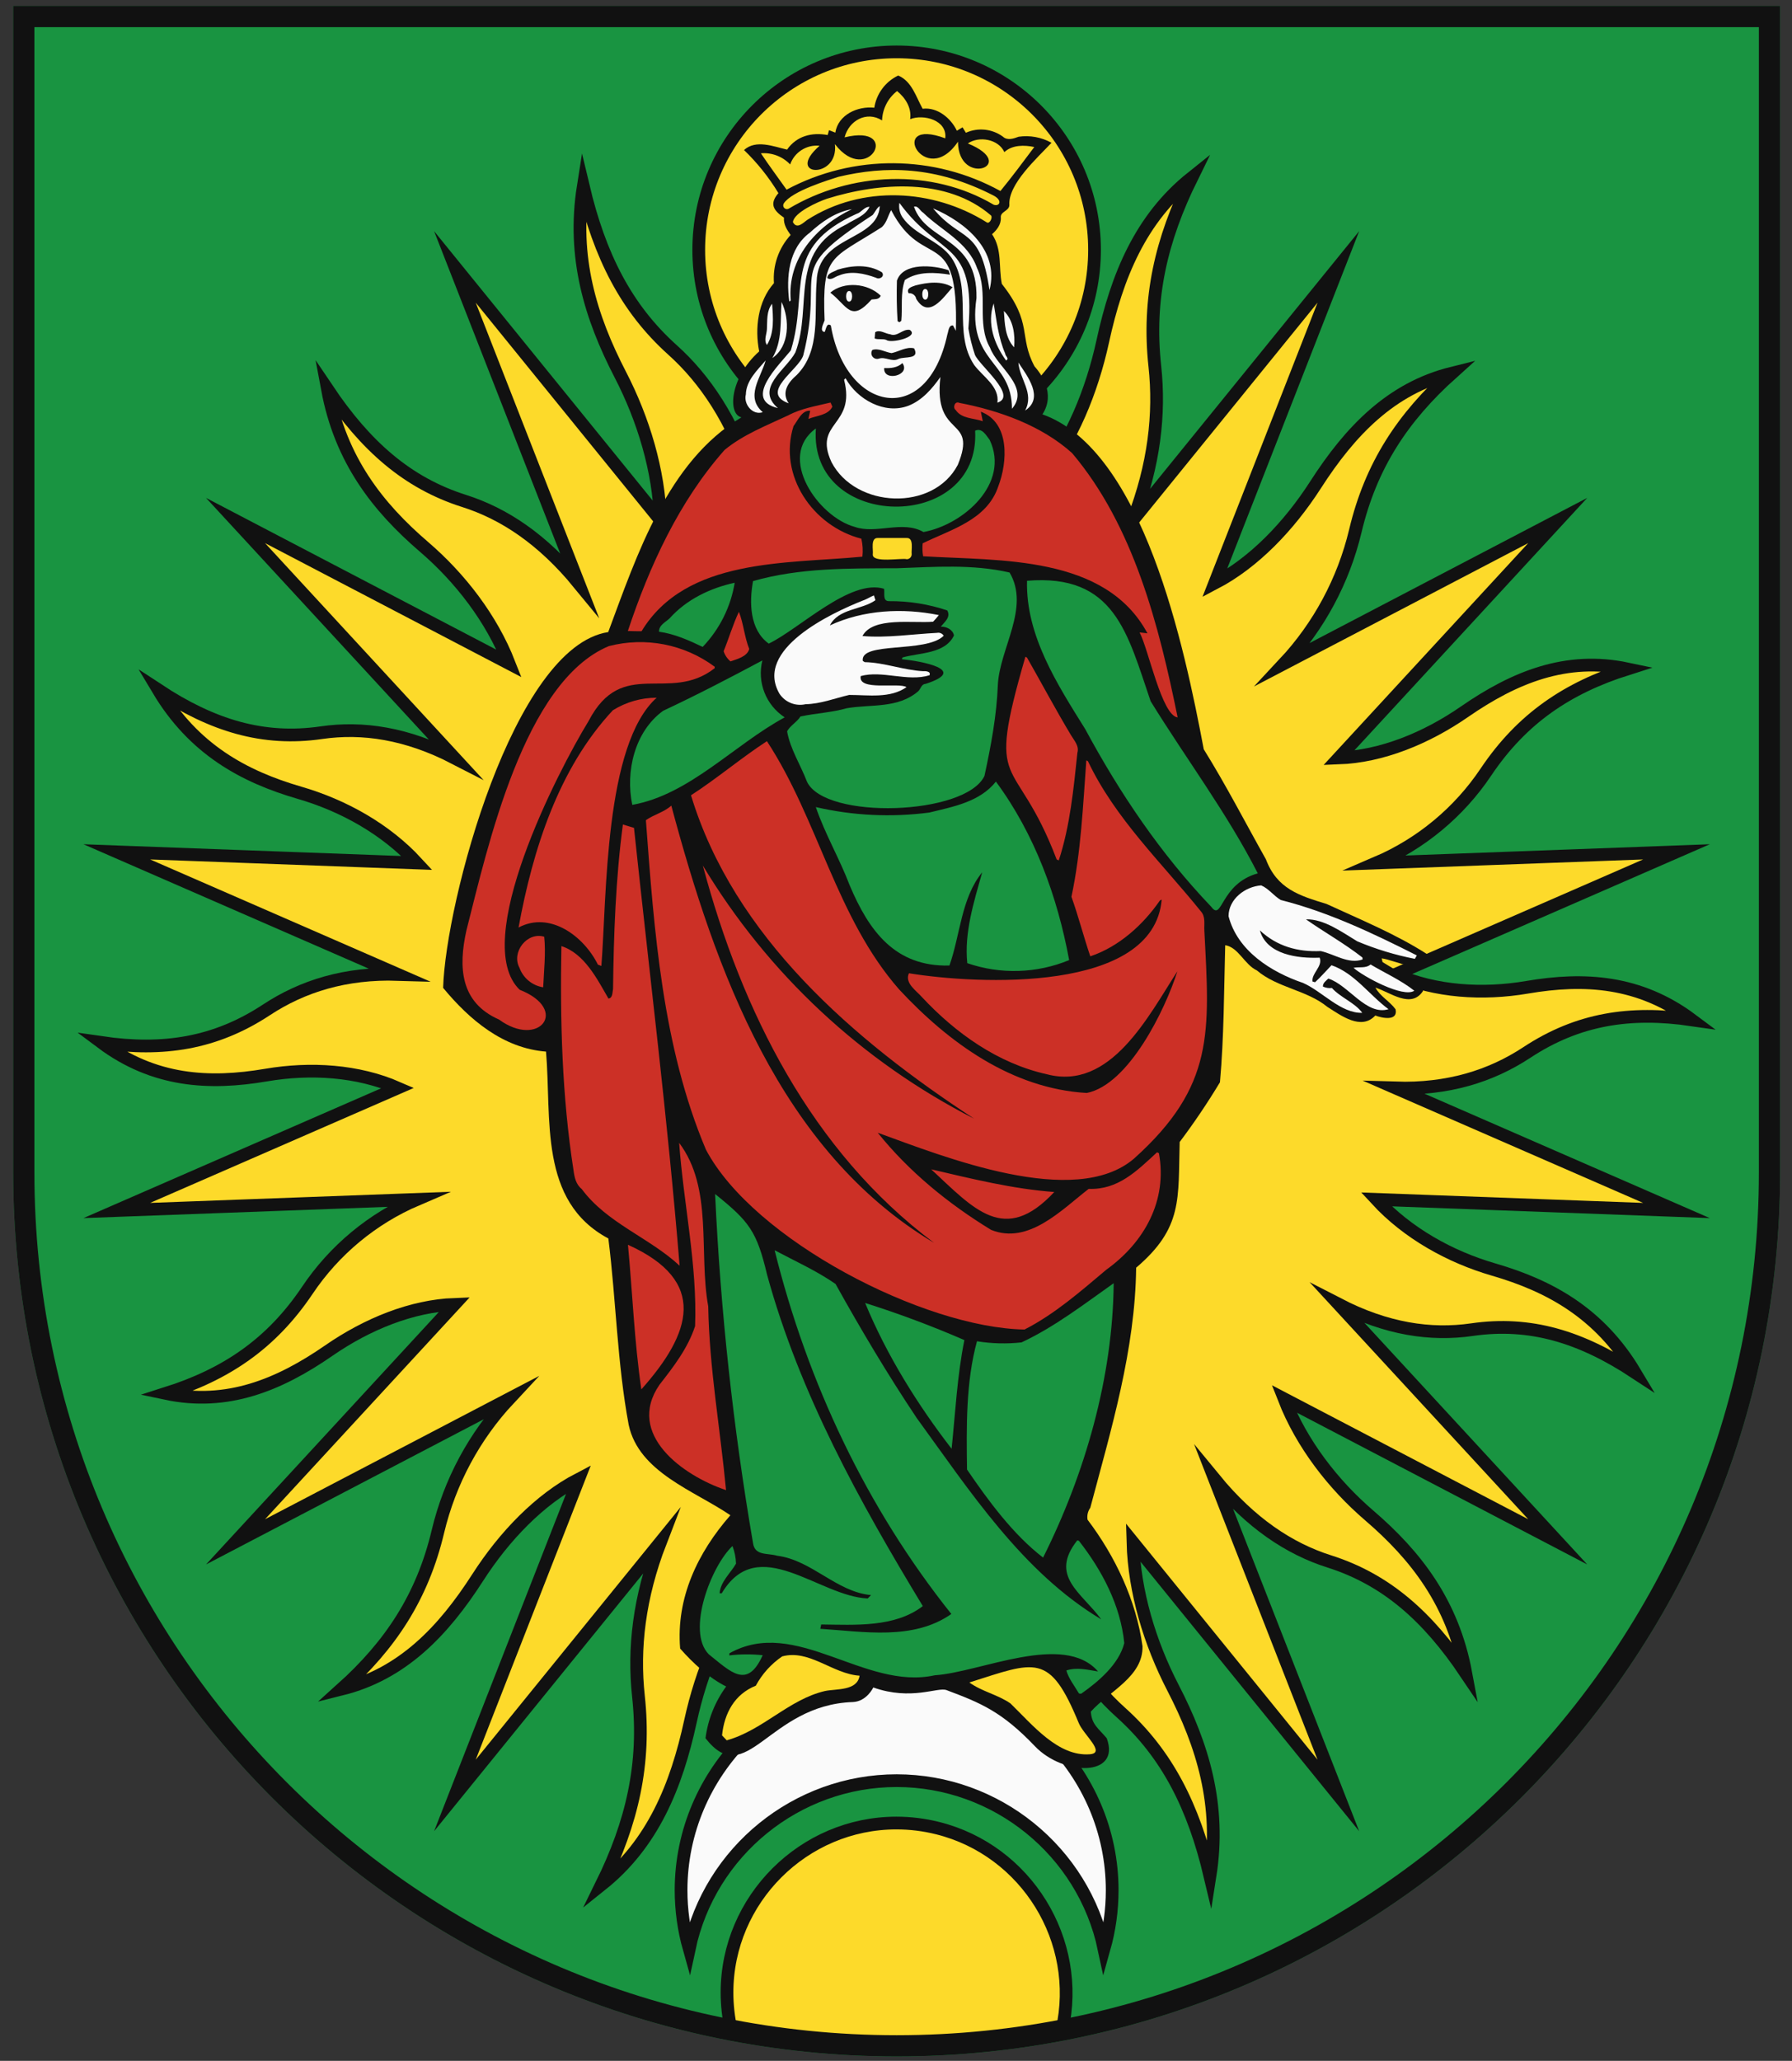
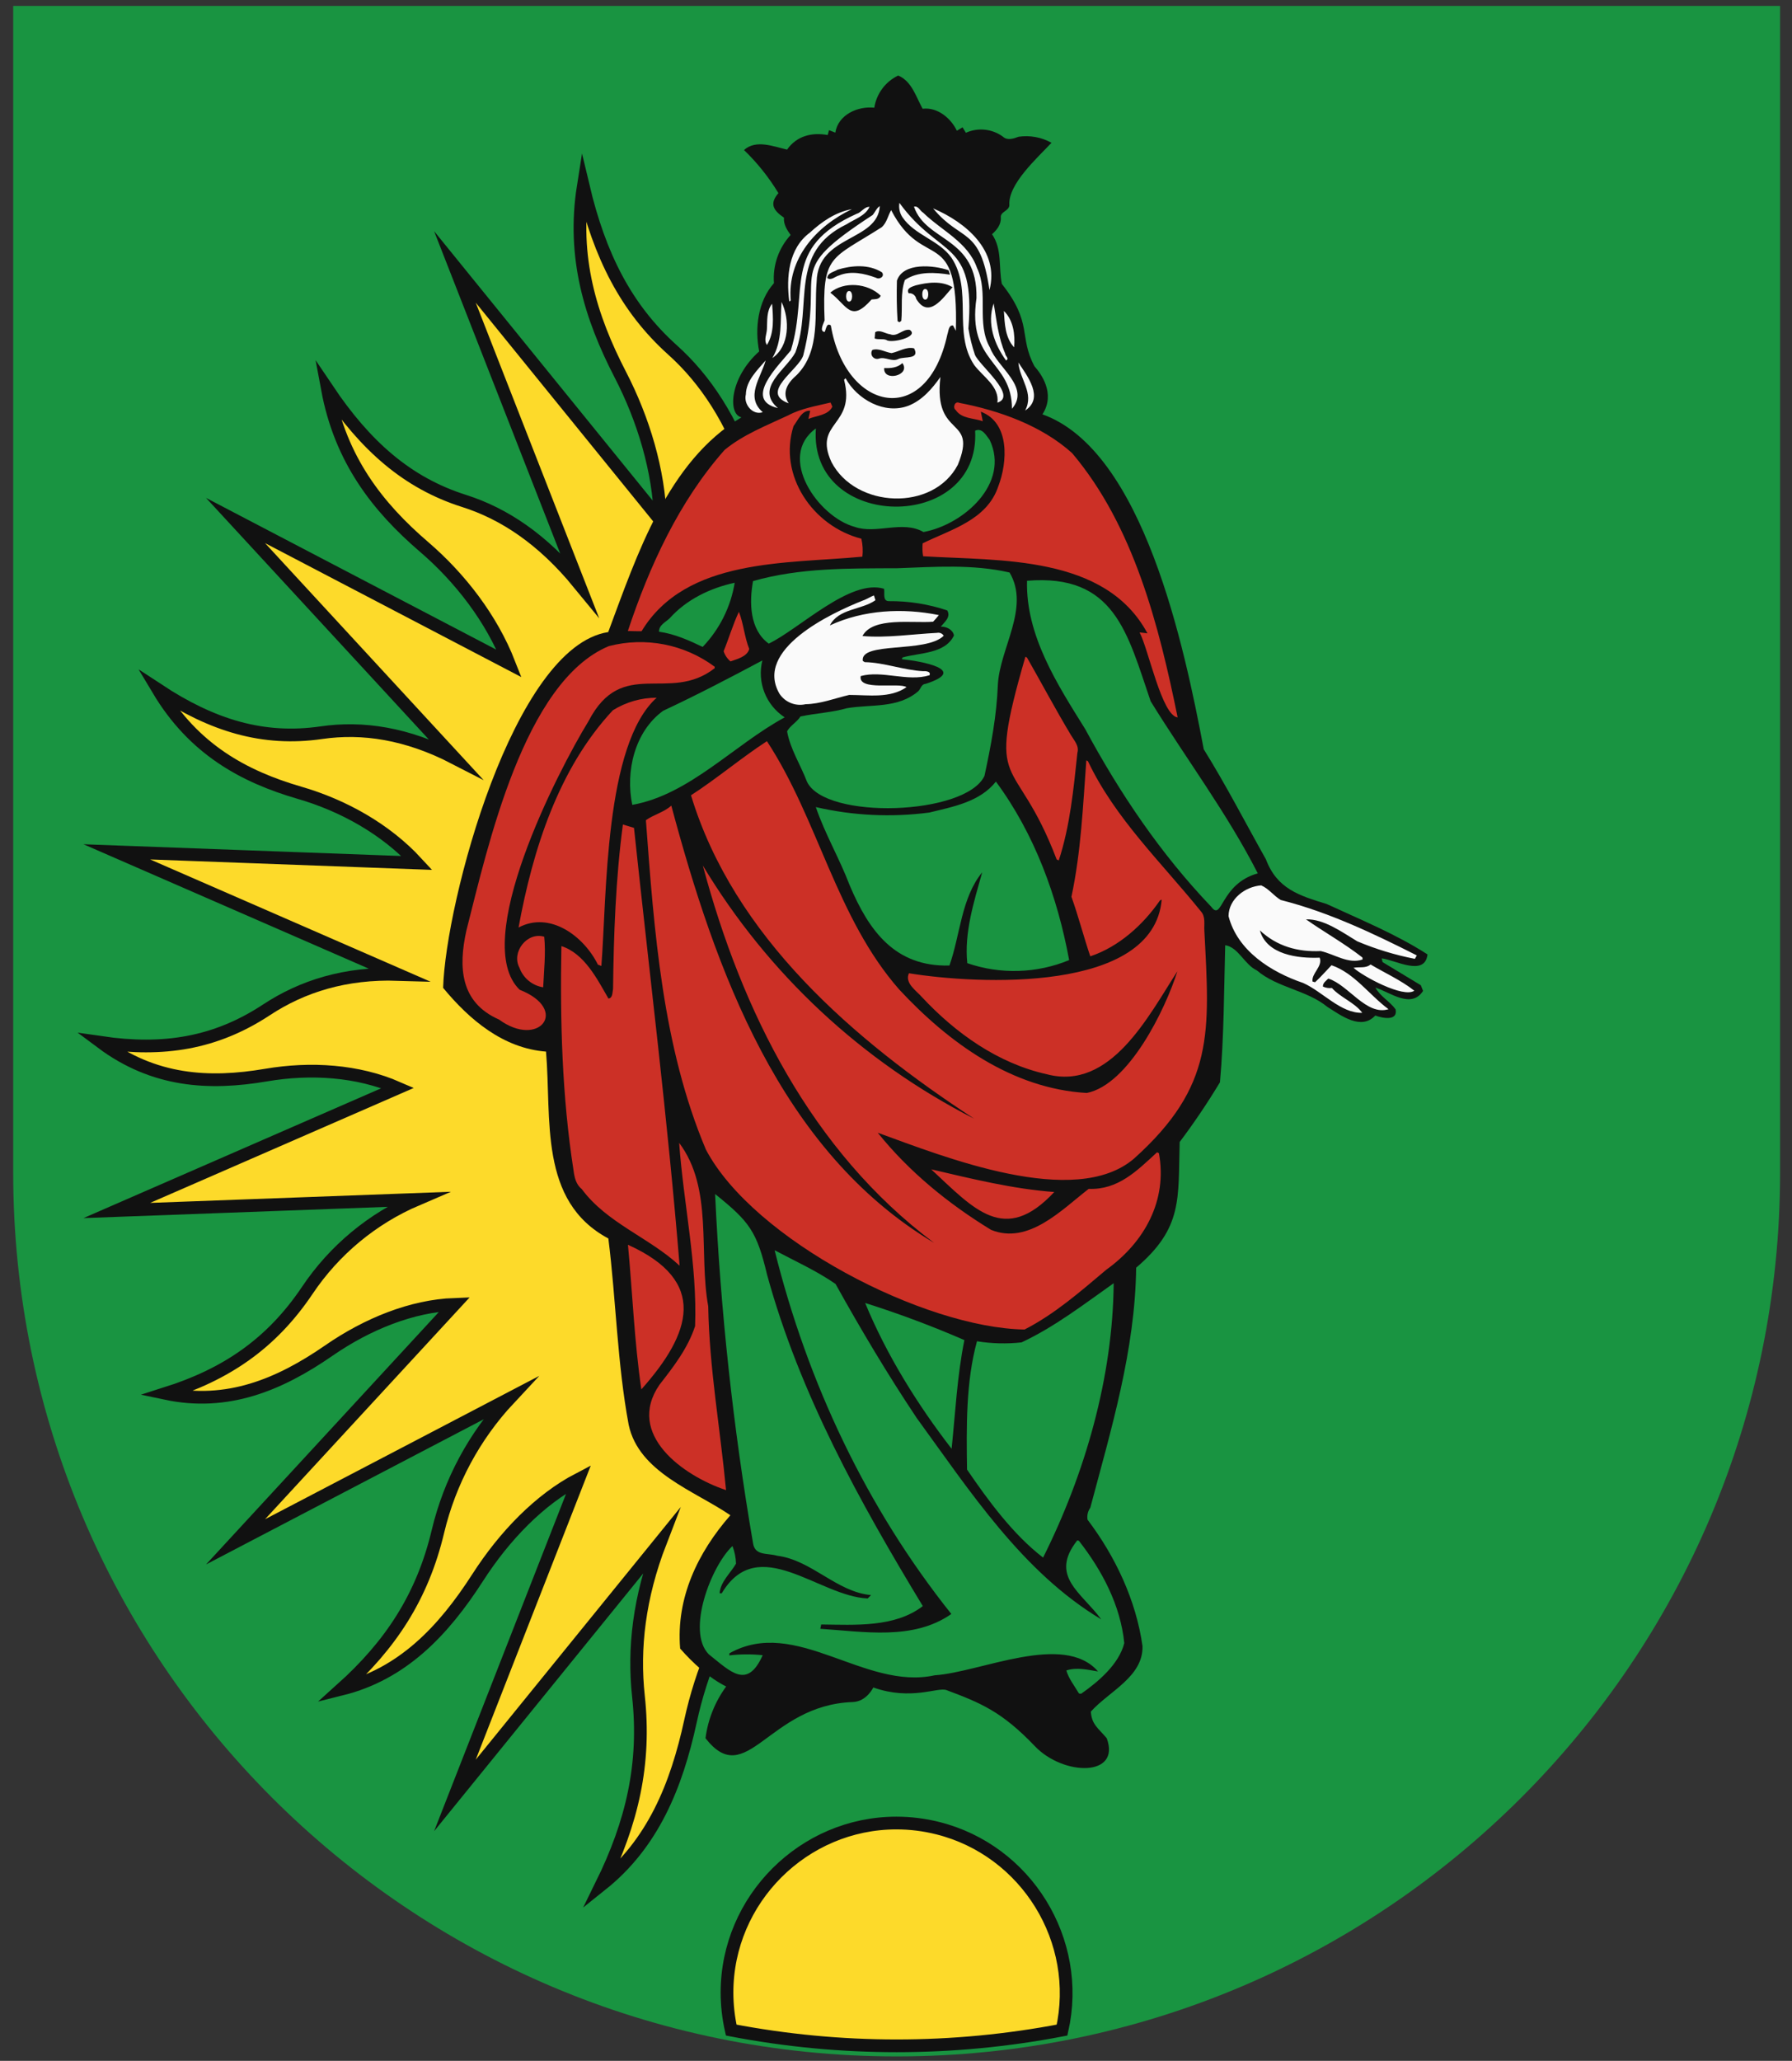
<svg xmlns="http://www.w3.org/2000/svg" xmlns:ns1="http://www.serif.com/" width="100%" height="100%" viewBox="0 0 107 123" version="1.1" xml:space="preserve" style="fill-rule:evenodd;clip-rule:evenodd;stroke-miterlimit:10;">
  <rect x="0" y="0" width="107" height="123" fill="#333333" stroke="none" />
  <g transform="matrix(1,0,0,1,-0.283,-0.011)">
    <g id="field" transform="matrix(0.211,0,0,0.211,1.071,0.365)">
      <path d="M500,330L500,0L0,0L0,330C0,468.071 111.929,580 250,580C388.071,580 500,468.071 500,330Z" style="fill:rgb(25,148,65);fill-rule:nonzero;" />
    </g>
    <g transform="matrix(0.211,0,0,0.211,1.071,0.365)">
-       <path d="M250,502C278.241,502.005 302.844,521.943 308.7,549.57C310.224,544.175 310.997,538.595 310.997,532.988C310.997,499.525 283.461,471.988 249.997,471.988C216.533,471.988 188.997,499.525 188.997,532.988C188.997,538.595 189.77,544.175 191.294,549.57C197.151,521.941 221.757,502.002 250,502Z" style="fill:rgb(250,250,250);fill-rule:nonzero;stroke:rgb(17,17,17);stroke-width:3.6px;" />
      <path d="M261.59,515.423C257.778,514.467 253.863,513.984 249.934,513.984C223.636,513.984 201.997,535.624 201.997,561.921C201.997,565.498 202.397,569.063 203.19,572.551C234.114,578.484 265.887,578.484 296.811,572.551C302.51,547.262 286.745,521.69 261.59,515.423Z" style="fill:rgb(253,218,42);fill-rule:nonzero;stroke:rgb(17,17,17);stroke-width:3.6px;" />
      <path id="sun" d="M208.824,133.145C203.535,117.187 195.873,105.651 186.557,97.288C173.388,85.466 165.962,70.588 161.32,51.024C158.151,71.066 163.395,88.052 171.804,104.293C178.327,116.893 182.751,131.455 183.133,145.442L125,73.818L160.016,163.293C149.844,150.893 138.945,143.619 127.569,140.013C111.488,134.913 99.698,124.447 88.933,108.43C92.641,128.349 103.111,141.722 116.259,153.008C126.459,161.762 135.368,173.262 140.353,186.015L62.919,145.552L124.901,212.732C111.401,205.77 98.919,203.873 87.215,205.571C70.669,207.971 56.315,203.516 41.06,193.479C51.083,210.241 65.185,217.966 81.069,222.579C93.39,226.157 105.431,232.841 114.26,242.418L29.323,239.276L108.835,273.934C94.053,273.474 81.897,277.234 71.646,283.984C57.155,293.519 42.414,295.751 25,293.222C39.811,304.276 55.4,305.177 71.6,302.414C84.169,300.272 97.506,301.122 108.835,306.066L29.323,340.723L114.26,337.581C101.649,342.979 90.869,351.918 83.23,363.312C73,378.529 60.12,387.11 43.194,392.474C60.538,396.137 75.237,390.074 89.294,380.36C100.194,372.822 112.8,367.71 124.903,367.268L62.921,434.448L140.352,393.985C130.499,404.525 123.554,417.447 120.2,431.479C115.788,450.062 106.73,463.685 92.869,476.126C110.106,471.84 121.679,459.741 131.446,444.549C139.022,432.764 148.974,422.467 160.01,416.706L125,506.182L183.136,434.558C177.111,450.164 175.47,464.582 176.936,478.107C179.014,497.227 175.157,513.819 166.471,531.442C180.977,519.86 187.662,503.564 191.654,485.209C194.754,470.971 200.534,457.057 208.823,446.855L208.824,133.145Z" style="fill:rgb(253,218,42);fill-rule:nonzero;stroke:rgb(17,17,17);stroke-width:3.6px;" />
      <g id="sun1" ns1:id="sun" transform="matrix(-1,-7.65714e-16,7.65714e-16,-1,500,580)">
-         <path d="M208.824,133.145C203.535,117.187 195.873,105.651 186.557,97.288C173.388,85.466 165.962,70.588 161.32,51.024C158.151,71.066 163.395,88.052 171.804,104.293C178.327,116.893 182.751,131.455 183.133,145.442L125,73.818L160.016,163.293C149.844,150.893 138.945,143.619 127.569,140.013C111.488,134.913 99.698,124.447 88.933,108.43C92.641,128.349 103.111,141.722 116.259,153.008C126.459,161.762 135.368,173.262 140.353,186.015L62.919,145.552L124.901,212.732C111.401,205.77 98.919,203.873 87.215,205.571C70.669,207.971 56.315,203.516 41.06,193.479C51.083,210.241 65.185,217.966 81.069,222.579C93.39,226.157 105.431,232.841 114.26,242.418L29.323,239.276L108.835,273.934C94.053,273.474 81.897,277.234 71.646,283.984C57.155,293.519 42.414,295.751 25,293.222C39.811,304.276 55.4,305.177 71.6,302.414C84.169,300.272 97.506,301.122 108.835,306.066L29.323,340.723L114.26,337.581C101.649,342.979 90.869,351.918 83.23,363.312C73,378.529 60.12,387.11 43.194,392.474C60.538,396.137 75.237,390.074 89.294,380.36C100.194,372.822 112.8,367.71 124.903,367.268L62.921,434.448L140.352,393.985C130.499,404.525 123.554,417.447 120.2,431.479C115.788,450.062 106.73,463.685 92.869,476.126C110.106,471.84 121.679,459.741 131.446,444.549C139.022,432.764 148.974,422.467 160.01,416.706L125,506.182L183.136,434.558C177.111,450.164 175.47,464.582 176.936,478.107C179.014,497.227 175.157,513.819 166.471,531.442C180.977,519.86 187.662,503.564 191.654,485.209C194.754,470.971 200.534,457.057 208.823,446.855L208.824,133.145Z" style="fill:rgb(253,218,42);fill-rule:nonzero;stroke:rgb(17,17,17);stroke-width:3.6px;" />
-       </g>
-       <circle cx="250" cy="69" r="56" style="fill:rgb(253,218,42);stroke:rgb(17,17,17);stroke-width:3.6px;" />
+         </g>
    </g>
    <g transform="matrix(0.211,0,0,0.211,1.071,0.365)">
      <path d="M243.68,28.788C244.291,24.83 246.822,21.42 250.434,19.688C254.334,21.296 255.52,25.844 257.362,29.088C261.55,28.56 265.384,31.788 267.047,35.308C267.441,35.065 268.242,34.572 268.647,34.329C268.883,34.716 269.355,35.488 269.598,35.874C273.041,34.327 277.064,34.758 280.1,37C281.34,38.142 283.137,37.519 284.521,37C287.724,36.536 290.993,37.138 293.821,38.712C289.791,43.019 281.5,50.4 281.9,56.32C281.885,58.009 279.294,58.154 279.48,59.848C279.609,61.828 278.347,63.368 276.998,64.575C279.927,68.869 278.815,73.934 279.768,78.626C288.644,89.861 284.454,93.426 289.023,101.957C290.73,103.877 295.106,109.587 291.258,115.522C319.812,125.722 331.452,181.387 336.91,210.267C343.21,220.388 348.661,230.99 354.5,241.385C357.633,249.715 363.882,251.65 371.654,254.014C381.319,258.482 391.246,262.508 400.229,268.289C399.474,274.696 391.078,269.84 387.257,269.402L387.507,270.457C391.112,272.649 394.739,274.806 398.336,277.005C398.562,277.534 398.773,278.07 398.969,278.614C395.594,283.804 389.647,278.974 385.488,277.681C386.836,280.169 389.538,281.544 391.2,283.823C391.915,287.247 387.363,286.312 385.46,285.567C381.466,289.858 375.827,285.625 371.904,283.138C365.984,278.314 357.757,277.761 351.919,272.803C348.425,271.164 346.719,266.255 342.98,265.686C342.628,278.604 342.645,291.559 341.497,304.447C337.99,310.272 334.185,315.913 330.097,321.347C329.624,337.372 331.086,345.577 317.778,356.903C317.504,380.197 310.723,402.544 304.798,424.819C304.1,425.793 303.822,427.008 304.028,428.188C311.89,438.57 317.755,450.978 319.578,463.948C319.798,472.608 310.104,476.721 304.957,482.468C305.186,486.154 307.109,487.189 309.457,490.001C313.516,501.039 297.157,500.654 289.157,492.284C279.716,482.403 273.782,480.023 264.113,476.384C261.613,475.445 254.213,479.455 243.395,475.642C243.395,475.642 241.532,479.621 237.586,479.759C213.61,480.6 207.565,504.9 195.913,490C196.592,484.706 198.605,479.67 201.761,475.366C196.939,472.982 192.211,468.617 188.739,464.63C187.544,450.289 193.739,437.446 202.952,426.924C192.815,420.009 177.052,414.81 174.175,401.359C170.921,383.93 170.623,366.192 168.42,348.637C148.637,338.079 152.403,314.797 150.783,295.778C138.669,294.833 129.154,286.816 121.663,277.747C122.356,253.66 141.495,181.23 168.382,177.113C176.492,155.388 185.15,128.855 206.082,116.37C202.166,115.515 202.731,105.193 211.104,97.717C209.821,91.236 210.717,83.533 215.283,78.417C214.901,73.419 216.61,68.481 220,64.788C218.967,63.363 217.946,61.731 218.122,59.894C215.173,57.873 213.887,56.028 216.548,52.951C213.845,48.483 210.572,44.386 206.812,40.762C210.186,37.701 215.145,39.762 218.994,40.639C221.712,36.768 225.994,35.699 230.486,36.517C230.579,36.174 230.774,35.488 230.875,35.145C231.317,35.32 232.201,35.663 232.65,35.838C233.443,30.751 239,28.291 243.68,28.788Z" style="fill:rgb(17,17,17);fill-rule:nonzero;" />
      <path d="M272.212,120.145C274.18,119.245 275.312,121.445 276.318,122.736C282.182,135.062 268.925,146.736 257.591,148.814C251.699,145.396 244.229,149.514 238.118,147.349C227.768,144.549 215.985,127.532 227.149,119.517C225.026,148.57 273.814,149.215 272.212,120.145ZM250.212,159.05C260.707,158.68 271.494,157.85 281.962,160.265C287.832,170.201 279.157,181.705 278.641,192.041C278.315,200.684 276.683,209.359 274.853,217.797C269.573,228.997 229.774,230.297 224.635,219.446C222.835,214.724 219.862,210.13 218.999,205.181C219.935,203.49 221.766,202.609 222.786,200.981C227.105,200.069 231.617,199.872 235.907,198.649C242.778,197.469 250.37,198.805 256.142,193.819C256.833,193.144 257.005,191.811 258.171,191.772C270.686,187.747 256.678,185.301 251.486,184.782L251.647,184.297C256.539,182.904 263.736,183.304 266.226,178.057C265.889,176.389 264.096,175.53 262.492,175.575C263.548,174.275 265.419,172.875 264.317,170.984C259,169.201 253.424,168.315 247.817,168.361C245.941,168.361 246.703,166.043 246.433,164.861C236.848,161.934 222.463,176.241 213.811,180.378C208.374,176.449 208.273,168.7 209.364,162.689C222.687,158.881 236.6,159.112 250.208,159.05L250.212,159.05ZM286.9,162.6C311.739,160.551 315.285,177.436 321.882,196.677C331.869,212.883 343.482,228.277 352.199,245.359C341.523,248.331 342.211,259.125 339.045,254.83C324.645,239.761 313.173,222.716 303.359,204.547C295.467,191.9 286.5,178.036 286.9,162.6ZM185.735,173.249C190.495,167.91 197.245,164.656 204.172,163.16C203.057,169.987 199.895,176.318 195.107,181.31C191.187,179.421 187.099,177.61 182.763,177.01C182.7,175.16 184.568,174.338 185.735,173.249ZM183.923,199.378C193.416,194.933 202.752,190.078 212.005,185.136C210.459,191.287 213.008,197.78 218.326,201.236C204.04,208.936 191.368,223.127 175.192,225.985C173.214,216.566 175.85,205.238 183.923,199.378ZM259.245,228.156C265.967,226.512 273.538,225.156 278.092,219.406C289.044,234.211 295.492,251.906 298.821,269.895C289.64,273.682 279.386,273.991 269.994,270.763C269.082,262.138 271.889,253.378 274.212,245.063C268.248,252.372 268.012,262.797 264.94,271.433C249.552,271.833 242.16,261.633 236.713,248.74C233.863,241.224 229.73,234.232 227.128,226.612C237.655,229.044 248.533,229.567 259.245,228.156ZM198.629,336.065C208.37,343.897 210.411,346.601 213.344,358.91C222.58,392.561 239.444,422.984 257.406,452.621C249.463,458.735 238.19,457.921 228.651,457.821C228.586,458.129 228.465,458.744 228.401,459.045C240.701,459.835 254.665,462.404 265.481,454.854C241.464,424.762 224.799,389.467 215.473,351.966C221.214,355.019 227.373,357.796 232.715,361.507C239.897,374.424 247.458,387.107 255.659,399.384C270.698,420.048 285.603,443.028 307.894,456.366C302.313,448.752 293.111,444.166 301.111,434.04L301.569,434.14C308.116,442.507 313.344,452.376 314.42,463.083C312.94,469.019 307.134,473.983 302.195,477.419L301.595,477.341C300.355,475.215 298.716,473.202 298.02,470.829C300.989,469.851 304.027,470.629 306.993,471.11C297.286,459.879 273.654,471.365 260.786,472.19C240.86,476.566 221.478,455.441 202.695,465.967L202.639,466.567C205.779,466.198 208.95,466.18 212.094,466.514C207.705,476.337 202.98,471.137 196.829,466.247C190.404,459.716 197.562,441.188 203.548,435.637C204.159,437.23 204.497,438.914 204.548,440.619C202.972,443.346 200.19,445.651 199.894,448.987L200.505,449.001C210.833,431.687 227.977,449.912 241.812,450.459C242.047,450.22 242.518,449.749 242.753,449.509C232.977,448.619 225.993,439.609 216.193,438.378C213.414,437.547 209.836,438.503 209.343,434.706C203.741,402.078 200.163,369.135 198.629,336.065ZM285.348,378.031C294.732,373.631 303.016,367.231 311.421,361.293C311.186,387.912 303.307,415.193 291.444,438.899C282.97,432.384 275.986,422.877 269.92,413.999C269.749,402.033 269.573,389.205 272.737,377.71C276.907,378.388 281.149,378.496 285.348,378.031ZM241.088,366.881C250.625,369.892 259.998,373.397 269.171,377.381C267.12,387.512 266.62,397.9 265.555,408.123C255.913,395.652 247.164,381.6 241.088,366.881Z" style="fill:rgb(25,148,65);fill-rule:nonzero;" />
-       <path d="M245.873,32.387C245.989,29.126 247.547,26.078 250.123,24.075C252.49,26.003 254.297,28.854 253.823,32.035C257.602,30.507 264.407,32.323 263.756,37.449C246.939,31.199 258.022,52.179 267.356,38.405C267.456,51.533 284.977,44.976 270.149,38.897C273.294,36.729 278.81,37.647 280.484,41.35C282.744,39.264 286.129,39.316 288.955,39.909C285.809,44.09 282.683,48.321 279.368,52.354C260.579,42.011 237.774,41.867 218.856,51.973C216.429,48.549 213.914,45.18 211.589,41.685C214.681,41.425 217.73,42.585 219.867,44.835C221.079,41.366 224.545,39.169 228.199,39.552C218.119,48.336 233.72,49.171 232.53,39.085C241.986,51.385 251.623,33.196 235.275,37.175C236.472,32.424 241.54,29.6 245.873,32.387ZM233.5,48.348C246.811,45.186 260.953,45.217 277.35,53.594C280.158,55.028 279.087,56.825 277.465,56.23C259.918,45.859 237.065,46.876 219.487,57.33C219.326,57.424 219.143,57.474 218.956,57.474C218.379,57.474 217.904,56.999 217.904,56.422C217.904,56.222 217.961,56.027 218.068,55.858C220.361,52.338 230.831,49.227 233.5,48.348ZM230.3,54.53C245.163,49.889 264.2,48.539 276.662,59.23C277.283,59.764 276.341,61.769 275.515,61.23C260.337,51.7 240.23,50.6 224.8,60.464C223.6,61.25 221.835,63.332 220.651,61.164C220.9,58.432 227.773,55.38 230.3,54.53ZM252.853,156.5C251.6,156.069 242.98,157.708 243.253,155.1C243.442,153.9 242.533,150.436 244.653,150.5L252.859,150.5C254.967,150.437 254.08,153.907 254.259,155.1C254.259,155.1 254.259,155.1 254.259,155.1C254.259,155.868 253.627,156.5 252.859,156.5C252.857,156.5 252.855,156.5 252.853,156.5ZM217.613,466.849C225.296,464.769 231.856,471.808 239.513,472.307C238.858,476.656 232.962,475.965 229.699,476.645C219.46,479.045 212.176,487.724 201.918,490.592C201.587,490.24 200.918,489.542 200.589,489.192C201.24,482.937 204.115,477.555 210.148,475.136C211.936,471.815 214.496,468.973 217.613,466.849ZM270.581,474.227C289.304,468.306 293.247,465.611 301.499,485.619C302.82,488.983 309.364,494.173 304.663,494.533C295.712,495.217 288.505,486.283 282.207,480.153C278.609,477.651 274.127,476.8 270.581,474.227Z" style="fill:rgb(253,218,42);fill-rule:nonzero;" />
      <path d="M251.648,59.775C250.853,58.579 250.545,57.123 250.787,55.708C262.234,71.482 272.376,65.992 270.308,91.254C270.722,93.766 271.337,96.241 272.147,98.654C273.335,101.645 284.358,110.32 278.517,112.222C279.15,107.652 274.422,104.869 271.962,101.59C265.787,92.39 271.662,80.356 265.483,71.182C261.9,66.18 255.138,64.876 251.648,59.775ZM238.663,58.81C240.037,58.43 240.835,56.779 242.33,56.826C241.122,59.438 238.084,60.299 235.824,61.767C219.258,69.767 226.311,84.767 221.364,97.967C218.764,102.92 209.781,108.067 216.404,113.761C206.354,111.366 216.838,101.494 220.059,97.436C225.31,80.43 217.265,68.453 238.663,58.81ZM243.207,59.146C243.907,58.327 244.298,57.207 245.239,56.609C244.639,66.696 227.687,64.687 227.363,77.969C226.619,86.823 228.643,97.39 221.777,104.353C219.284,106.505 217.322,109.289 219.453,112.405C211.053,109.35 222.271,102.986 223.58,98.822C229.841,73.8 217.54,75.886 243.207,59.146ZM254.907,56.783C256.1,56.435 256.613,57.983 257.507,58.483C262.733,63.598 270.191,66.783 272.753,74.128C276.128,81.254 272.453,89.722 276.44,96.689C278.43,102.206 287.908,107.801 282.64,113.941C282.616,100.174 269.898,101.091 272.595,82.636C272.9,65.182 258.4,66.906 254.905,56.783L254.907,56.783ZM260.317,57.267C269.575,61.202 279.16,69.252 276.271,80.383C273.652,62.255 268.308,66.954 260.315,57.267L260.317,57.267ZM225.436,64.137C228.818,61.025 232.736,58.307 237.349,57.487C227.218,62.317 219,71.479 220.035,83.323L219.618,83.616C218.727,76.73 219.4,68.594 225.434,64.137L225.436,64.137ZM277.468,84.147C278.278,88.924 278.768,93.816 280.719,98.323C280.711,99.042 281.997,99.731 280.964,100.284C277.659,95.75 275.479,89.773 277.466,84.147L277.468,84.147ZM214.754,84.247C215.054,88.064 215.437,92.501 213.293,95.898C212.345,94.504 213.228,92.913 213.293,91.419C213.419,88.988 213.14,86.293 214.752,84.243L214.754,84.247ZM217.432,83.737C219.788,88.648 219.751,96.255 214.823,99.605C217.735,94.692 217.031,89.094 217.43,83.733L217.432,83.737ZM280.348,86.284C283.025,88.837 283.574,93.019 283.248,96.57C280.664,93.807 280.579,89.787 280.346,86.28L280.348,86.284ZM284.453,100.867C287.009,104.739 291.827,110.858 286.364,114.446C288.988,109.489 284.793,105.613 284.451,100.863L284.453,100.867ZM207.33,109.91C207.409,105.972 210.549,103.071 212.93,100.276C211.583,105.186 207.067,110.545 212.115,114.917C209.218,115.892 206.622,112.608 207.328,109.906L207.33,109.91ZM245.808,62.578C247.224,61.278 247.547,59.33 248.451,57.761C257.651,75.528 267.604,61.351 266.76,91.899L265.96,90.386C264.706,90.215 264.673,92.076 264.352,92.932C258.589,119.653 235.505,114.748 231.381,90.381C230.127,89.463 230.046,91.539 229.614,92.227C228.059,92.013 229.321,89.862 229.614,88.956C228.876,70.184 231.38,71.8 245.806,62.574L245.808,62.578ZM250.08,77.725C249.98,81.54 250.015,85.366 250.27,89.175L250.803,89.475L251.322,89.062C251.686,85.231 251.022,81.241 252.328,77.531C256.02,75.008 260.944,75.367 265.1,76.018C265,75.707 264.8,75.077 264.7,74.766C260.446,73.3 251.821,72.48 250.078,77.721L250.08,77.725ZM233.28,74.6C232.274,75.261 230.428,75.48 230.38,76.974C231.48,77.768 232.597,76.512 233.666,76.255C237.066,74.826 240.854,75.671 244.178,76.893C245.228,77.52 246.74,76.431 245.829,75.34C242.064,73 237.347,73.375 233.28,74.6ZM255.312,79.069C254.326,79.415 252.62,79.869 253.402,81.269C254.424,81.157 255.37,81.864 255.552,82.876C259.102,88.706 263.126,82.569 265.819,79.562C262.661,77.657 258.719,78.2 255.312,79.062L255.312,79.069ZM231.226,81.1C236.07,84.809 236.976,89.725 242.91,83.036C243.898,82.9 245.022,83.111 245.5,81.971C241.789,78.363 235.078,77.857 231.226,81.095L231.226,81.1ZM248.146,92.87C246.776,92.704 245.246,91.477 243.931,92.289L243.777,94.069C244.855,94.459 246.028,94.069 247.09,94.479C248.322,95.568 256.618,93.587 253.69,91.625C251.637,91.325 250.169,93.725 248.146,92.865L248.146,92.87ZM248.569,98.206C246.777,97.945 244.942,96.719 243.132,97.306C242.945,97.576 242.845,97.897 242.845,98.226C242.845,99.115 243.577,99.846 244.465,99.846C244.626,99.846 244.786,99.822 244.94,99.775C246.802,99.118 248.656,100.805 250.51,99.853C252.21,99.086 256.647,100.097 254.94,96.853C252.74,96.308 250.678,97.773 248.569,98.202L248.569,98.206ZM246.479,102.431C246.179,106.437 254.118,104.524 251.628,101.026C250.248,102.343 248.3,102.516 246.479,102.426L246.479,102.431ZM253.343,113.087C257.222,111.56 260.043,108.287 262.384,104.958C260.313,122.769 273.094,115.734 267.308,129.811C260.333,143.111 238.35,142.116 231.558,129.026C226.286,117.569 238.534,118.997 235.126,105.738C235.237,105.633 235.443,105.422 235.546,105.309C238.774,111.251 246.564,115.676 253.343,113.085L253.343,113.087ZM240.585,168.138C241.621,167.772 242.541,167.145 243.571,166.738L244,168.1C240.04,170.9 233.584,170.4 231.106,175.225C240.62,170.806 251.719,170.233 261.954,172.308C261.429,172.951 260.891,173.572 260.324,174.178C254.593,174.686 243.262,172.702 240.324,178.229C247.208,178.829 254.445,177.681 261.408,177.337C262.152,177.171 262.925,177.497 263.324,178.147C258.283,183.147 239.605,179.685 240.424,185.27L240.955,185.612C246.546,185.734 251.87,187.862 257.442,188.171C258.133,188.128 259.786,188.178 259.301,189.325C253.065,191.237 245.936,187.868 239.834,189.556C239.034,193.909 250.544,191.263 252.8,192.685C248.143,195.948 241.961,194.885 236.569,194.892C232.479,195.845 228.476,197.44 224.233,197.514C221.393,198.166 218.429,196.973 216.833,194.535C209.633,182.057 231.258,171.812 240.585,168.136L240.585,168.138ZM343.923,257.469C343.965,252.603 348.606,249.102 353.164,248.762C355.294,249.672 356.709,251.715 358.703,252.895C372.142,256.295 384.835,262.31 397.203,268.57L396.649,269.543C391.06,268.454 385.597,266.792 380.349,264.582C376.022,261.982 370.931,258.223 365.84,258.37C370.94,261.959 376.759,265.201 381.817,269.17L381.855,269.717C377.88,271.13 373.891,268.202 370.008,267.339C363.515,267.639 357.622,266.005 352.788,261.486C354.716,268.408 363.621,269.461 369.723,269.209C370.632,271.716 367.341,273.636 367.693,275.958L368.408,276.158C370.051,274.648 371.508,272.947 373.063,271.349C379.536,273.555 383.791,279.804 389.199,283.785C382.89,285.685 377.919,276.964 372.162,275.118C371.522,275.751 370.582,276.349 370.631,277.378C371.422,277.747 372.302,277.886 373.168,277.778C375.634,280.532 379.655,281.908 381.768,284.81C375.66,284.984 370.523,278.78 365,276.351C355.934,273.271 346.443,267.261 343.923,257.467L343.923,257.469ZM379.286,272.077C380.911,271.739 382.747,272.304 384.117,271.133C388.24,273.588 392.717,275.576 396.493,278.555C393.383,280.694 381.929,274.48 379.286,272.075L379.286,272.077ZM236.551,80.639C237.683,80.601 237.683,83.677 236.551,83.639C235.419,83.677 235.419,80.6 236.551,80.639ZM258.103,80.066C259.235,80.028 259.235,83.104 258.103,83.066C256.971,83.1 256.971,80.028 258.1,80.066L258.103,80.066Z" style="fill:rgb(250,250,250);fill-rule:nonzero;" />
      <path d="M143.255,272.041C140.912,267.691 145.382,261.821 150.268,263.286C150.757,267.886 150.187,272.954 149.978,277.593C146.894,277.112 144.311,274.978 143.255,272.041ZM259.783,329.077C271.24,331.747 282.819,334.621 294.612,335.492C280.521,350.594 271.878,340.289 259.783,329.077ZM266.731,114.317C265.775,113.65 266.48,111.659 267.731,112.276C279.056,114.442 290.992,118.694 299.645,126.476C317.085,147.089 324.223,175.237 329.522,201.249C325.029,200.749 321.24,181.831 318.751,177.211C319.31,177.273 320.421,177.405 320.981,177.468C309.054,155.307 279.307,156.977 257.499,155.668C257.287,154.457 257.243,153.223 257.37,152C265.362,148.085 275.548,145.432 278.74,135.957C281.403,129.088 282.11,117.891 273.823,114.772C273.959,115.45 274.239,116.801 274.376,117.472C271.823,116.549 268.4,116.812 266.731,114.317ZM219.343,115.8C223.043,113.818 227.258,113.169 231.298,112.185C231.428,112.476 231.682,113.049 231.812,113.34C230.68,115.795 227.3,115.873 225.029,116.815L225.539,114.515C223.193,114.291 222.065,117.215 220.822,118.841C216.415,132.797 226.302,147.206 240.015,150.697C240.401,152.362 240.5,154.081 240.307,155.779C218.938,157.839 190.433,156.038 177.819,176.873C176.525,176.888 175.232,176.831 173.939,176.803C180.028,158.484 188.418,140.143 201.314,125.591C206.644,121.207 213.154,118.71 219.343,115.8ZM201.043,182.525C202.543,178.833 203.666,174.976 205.362,171.382C206.671,174.674 206.933,178.498 208.283,181.882C207.747,184.034 204.87,184.741 202.983,185.405C202.077,184.647 201.403,183.649 201.04,182.525L201.043,182.525ZM168.55,181.085C178.901,178.396 189.932,180.544 198.518,186.92L198.502,187.337C185.571,197.39 172.37,183.955 162.82,202.285C153.984,216.696 129.294,264.821 143.328,278.285C157.553,283.902 148.816,294.998 137.468,286.705C126.468,281.865 125.937,271.88 128.262,261.471C134.294,237.828 144.52,191.107 168.547,181.085L168.55,181.085ZM286.44,184.094L286.888,184.319C291.064,191.628 295.007,199.069 299.351,206.288C300.251,207.803 301.708,209.301 301.156,211.237C300.063,221.48 299.104,231.862 295.878,241.706L295.278,241.413C283.443,210.3 275,223.56 286.437,184.094L286.44,184.094ZM169.7,199.227C173.416,196.905 177.711,195.676 182.093,195.679C167.281,208.944 167.993,251.966 166.446,271.553C166.196,271.461 165.704,271.271 165.455,271.172C161.526,263.182 151.908,255.936 143.007,260.684C147.014,238.834 154.255,215.744 169.7,199.227ZM191.808,223.275C199.194,218.496 205.926,212.775 213.291,207.968C227.862,230.189 232.849,257.831 250.71,278.194C264.704,293.247 282.632,306.271 303.81,307.48C315.669,305.101 325.966,284.022 329.448,273.062C321.255,285.711 310.555,306.934 292.531,302.19C278.714,299.128 266.731,290.607 257.187,280.39C255.567,278.528 252.212,276.421 253.474,273.616C272.741,276.758 322.703,279.344 325.007,252.783L324.521,253.01C319.748,259.916 312.934,266.101 304.802,268.829C302.91,263.252 301.452,257.529 299.467,251.984C302.182,239.256 302.727,226.311 303.678,213.389L304.146,213.651C311.846,229.87 324.998,242.338 336.135,256.151C337.475,257.668 336.962,259.763 337.081,261.599C338.569,290.227 340.054,305.487 317.181,326.042C300.374,340.411 263.297,325.472 244.657,318.729C253.538,329.779 264.636,338.815 276.721,346.199C287.277,350.486 296.638,340.575 304.343,334.607C312.643,334.92 317.928,329.579 323.691,324.265L324.218,324.499C326.693,337.914 320.101,349.746 309.337,357.469C302.061,363.603 294.697,370.047 286.195,374.393C257.758,373.917 209.532,349.076 196.025,323.493C183.707,294.316 181.376,261.577 179.043,230.322C181.263,228.731 184.143,228.096 186.236,226.201C198.67,272.541 216.921,323.801 260.595,349.877C225.885,323.931 206.153,284.302 195.156,243.146C213.552,273.732 240.167,298.551 271.962,314.768C237.985,292.6 203.941,263.318 191.808,223.275ZM172.533,231.533C173.576,231.843 174.618,232.197 175.676,232.486C180.053,273.812 185.21,314.932 188.584,356.336C179.944,348.326 168.025,344.314 160.873,334.636C159.234,333.328 158.818,331.306 158.559,329.336C155.303,308.375 154.743,287.106 155.135,265.936C161.659,268.043 165.227,275.209 168.45,280.777C169.704,280.624 169.531,278.977 169.75,278.077C169.935,262.553 170.5,246.925 172.533,231.533ZM188.455,321.587C198.148,334.48 193.918,352.587 196.682,367.821C196.982,385.272 200.089,402.503 201.726,419.816C189.578,415.771 173.281,404.045 182.87,390.038C186.855,384.927 190.938,379.666 192.964,373.427C193.625,356.2 189.7,338.846 188.455,321.587ZM173.967,350.418C196.824,360.707 191.858,375.512 177.758,391.318C175.764,377.78 175.257,364.026 173.967,350.418Z" style="fill:rgb(204,48,38);fill-rule:nonzero;" />
    </g>
    <g id="border" transform="matrix(0.211,0,0,0.211,1.071,0.365)">
-       <path d="M497,330L497,3L3,3L3,330C3,466.414 113.586,577 250,577C386.414,577 497,466.414 497,330Z" style="fill:none;fill-rule:nonzero;stroke:rgb(17,17,17);stroke-width:6px;stroke-miterlimit:4;" />
-     </g>
+       </g>
  </g>
</svg>